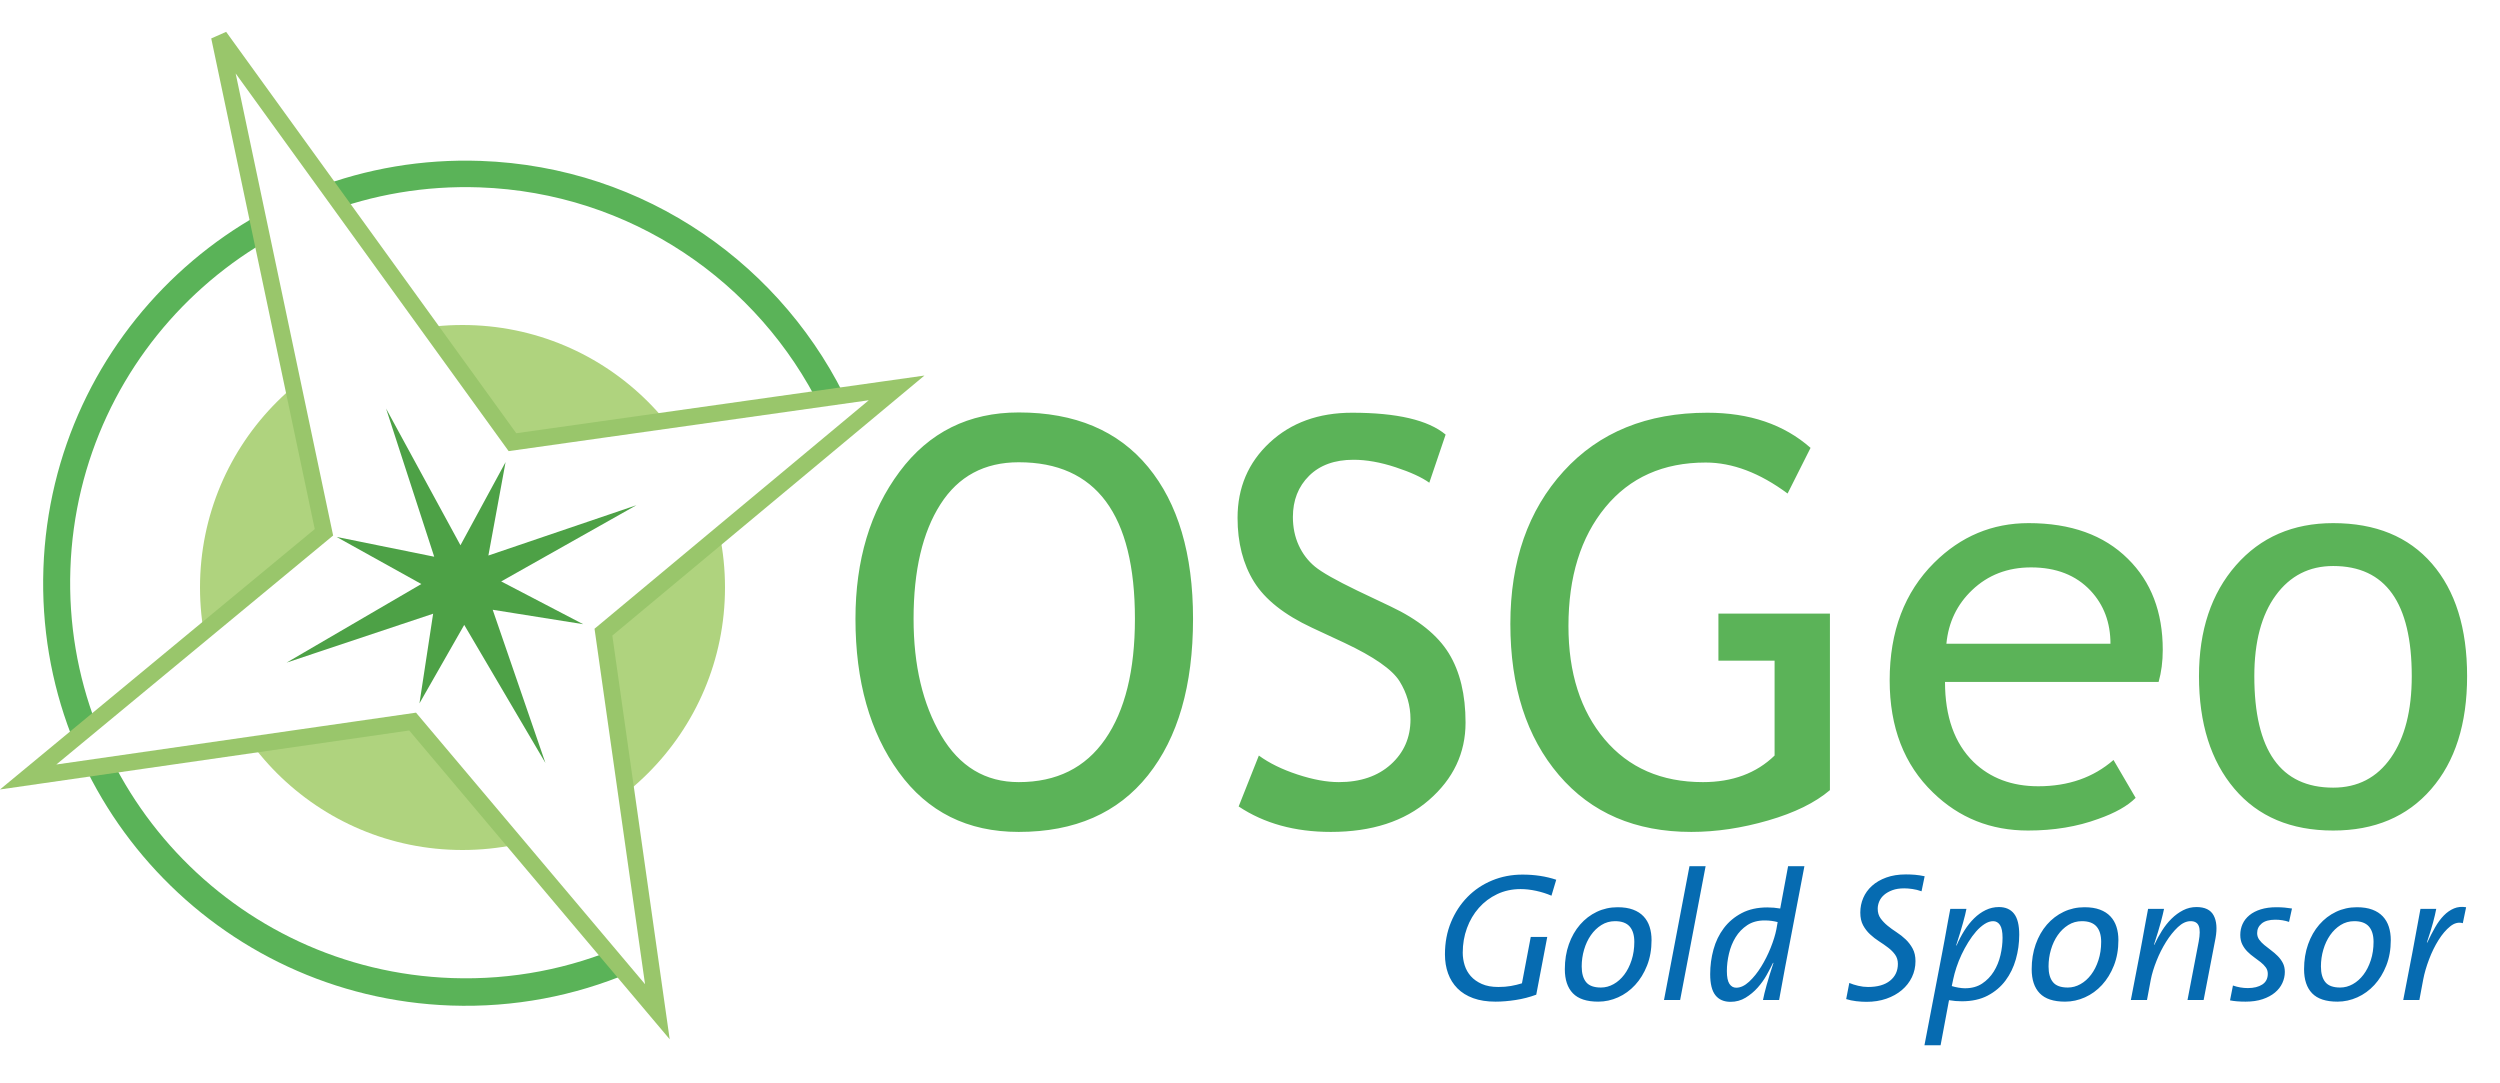
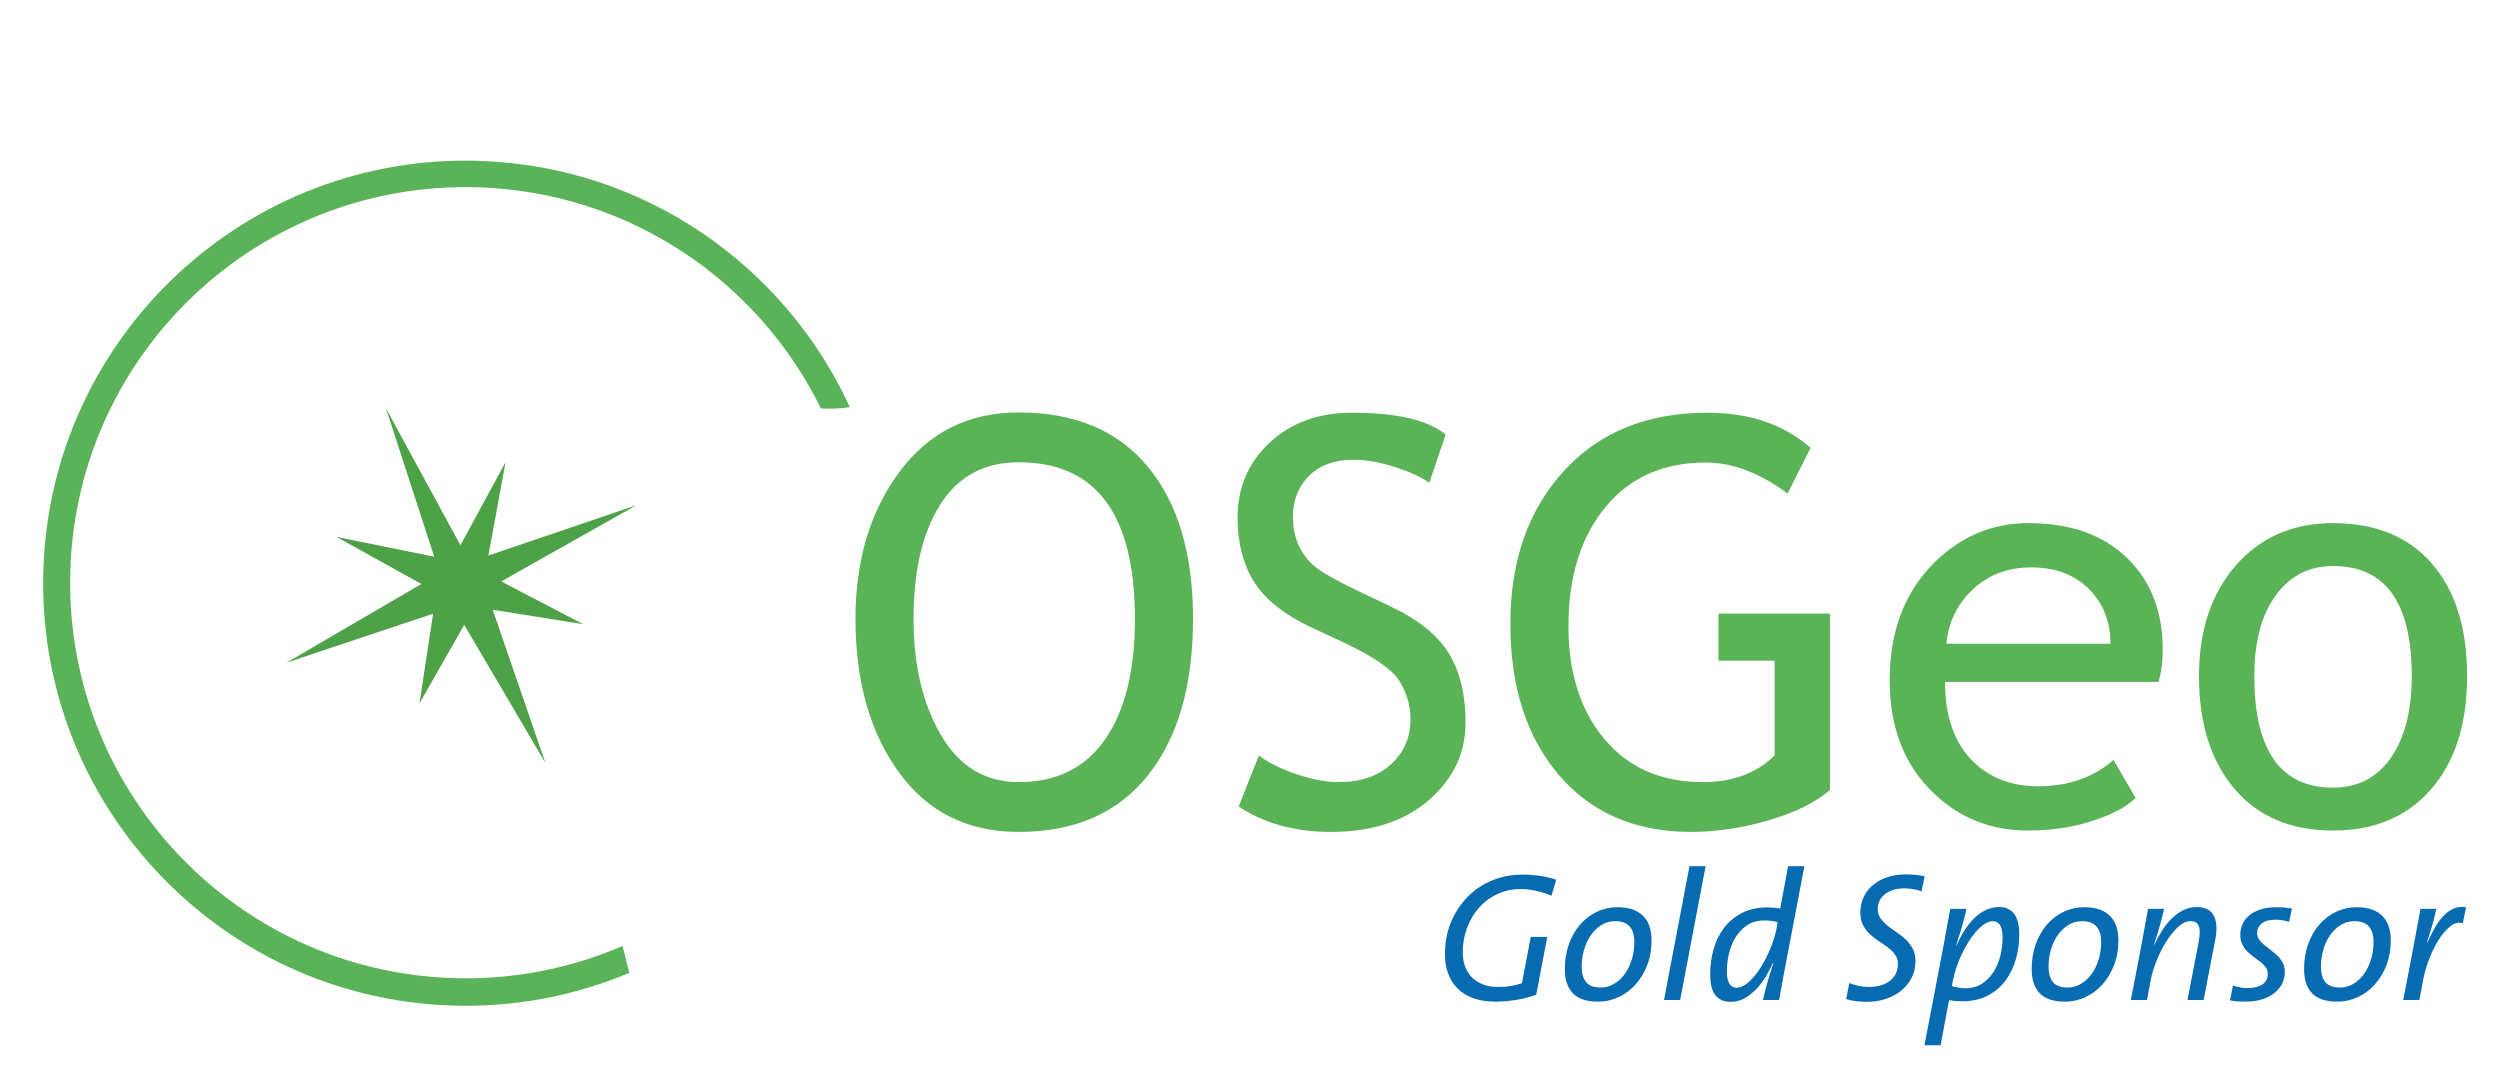
<svg xmlns="http://www.w3.org/2000/svg" width="300px" height="130px" viewBox="0 0 300 130" version="1.1">
  <title>OSGeo_gold</title>
  <desc>Created with Sketch.</desc>
  <defs>
    <filter x="-50%" y="-50%" width="200%" height="200%" filterUnits="objectBoundingBox" id="filter-1">
      <feOffset dx="0.25" dy="0" in="SourceAlpha" result="shadowOffsetOuter1" />
      <feGaussianBlur stdDeviation="0" in="shadowOffsetOuter1" result="shadowBlurOuter1" />
      <feColorMatrix values="0 0 0 0 0.024   0 0 0 0 0.42   0 0 0 0 0.694  0 0 0 0.7 0" in="shadowBlurOuter1" type="matrix" result="shadowMatrixOuter1" />
      <feMerge>
        <feMergeNode in="shadowMatrixOuter1" />
        <feMergeNode in="SourceGraphic" />
      </feMerge>
    </filter>
  </defs>
  <g id="Page-1" stroke="none" stroke-width="1" fill="none" fill-rule="evenodd">
    <g id="OSGeo_gold">
      <path d="M185.926,107.482 C185.339,107.233 184.723,107.038 184.078,106.899 C183.433,106.76 182.817,106.69 182.23,106.69 C181.203,106.69 180.265,106.892 179.414,107.295 C178.563,107.698 177.83,108.248 177.214,108.945 C176.598,109.642 176.121,110.452 175.784,111.376 C175.447,112.3 175.278,113.283 175.278,114.324 C175.278,114.837 175.355,115.34 175.509,115.831 C175.663,116.322 175.909,116.759 176.246,117.14 C176.583,117.521 177.023,117.833 177.566,118.075 C178.109,118.317 178.769,118.438 179.546,118.438 C180.103,118.438 180.609,118.398 181.064,118.317 C181.519,118.236 181.959,118.13 182.384,117.998 L183.44,112.432 L185.42,112.432 L184.1,119.362 C183.308,119.655 182.483,119.868 181.625,120 C180.767,120.132 179.964,120.198 179.216,120.198 C178.189,120.198 177.295,120.059 176.532,119.78 C175.769,119.501 175.139,119.109 174.64,118.603 C174.141,118.097 173.767,117.499 173.518,116.81 C173.269,116.121 173.144,115.358 173.144,114.522 C173.144,113.114 173.386,111.827 173.87,110.661 C174.354,109.495 175.014,108.487 175.85,107.636 C176.686,106.785 177.669,106.125 178.798,105.656 C179.927,105.187 181.145,104.952 182.45,104.952 C183.183,104.952 183.887,105.003 184.562,105.106 C185.237,105.209 185.882,105.363 186.498,105.568 L185.926,107.482 Z M197.936,112.806 C197.936,113.935 197.756,114.955 197.397,115.864 C197.038,116.773 196.561,117.551 195.967,118.196 C195.373,118.841 194.691,119.336 193.921,119.681 C193.151,120.026 192.355,120.198 191.534,120.198 C190.155,120.198 189.143,119.864 188.498,119.197 C187.853,118.53 187.53,117.565 187.53,116.304 C187.53,115.219 187.691,114.221 188.014,113.312 C188.337,112.403 188.784,111.618 189.356,110.958 C189.928,110.298 190.599,109.785 191.369,109.418 C192.139,109.051 192.971,108.868 193.866,108.868 C194.585,108.868 195.201,108.963 195.714,109.154 C196.227,109.345 196.649,109.616 196.979,109.968 C197.309,110.32 197.551,110.738 197.705,111.222 C197.859,111.706 197.936,112.234 197.936,112.806 L197.936,112.806 Z M195.868,113.026 C195.868,112.219 195.681,111.603 195.307,111.178 C194.933,110.753 194.35,110.54 193.558,110.54 C192.957,110.54 192.41,110.694 191.919,111.002 C191.428,111.31 191.006,111.717 190.654,112.223 C190.302,112.729 190.031,113.308 189.84,113.961 C189.649,114.614 189.554,115.285 189.554,115.974 C189.554,116.795 189.73,117.422 190.082,117.855 C190.434,118.288 191.028,118.504 191.864,118.504 C192.392,118.504 192.898,118.368 193.382,118.097 C193.866,117.826 194.291,117.448 194.658,116.964 C195.025,116.48 195.318,115.901 195.538,115.226 C195.758,114.551 195.868,113.818 195.868,113.026 L195.868,113.026 Z M201.366,120 L199.43,120 L202.488,103.94 L204.424,103.94 L201.366,120 Z M213.97,116.04 C213.955,116.128 213.911,116.366 213.838,116.755 C213.765,117.144 213.688,117.562 213.607,118.009 C213.526,118.456 213.449,118.874 213.376,119.263 C213.303,119.652 213.259,119.897 213.244,120 L211.308,120 C211.396,119.531 211.543,118.929 211.748,118.196 C211.953,117.463 212.225,116.583 212.562,115.556 L212.518,115.534 C212.313,115.959 212.06,116.443 211.759,116.986 C211.458,117.529 211.095,118.038 210.67,118.515 C210.245,118.992 209.761,119.395 209.218,119.725 C208.675,120.055 208.074,120.22 207.414,120.22 C206.622,120.22 206.017,119.956 205.599,119.428 C205.181,118.9 204.972,118.057 204.972,116.898 C204.972,115.886 205.104,114.9 205.368,113.939 C205.632,112.978 206.046,112.124 206.611,111.376 C207.176,110.628 207.891,110.027 208.756,109.572 C209.621,109.117 210.648,108.89 211.836,108.89 C212.115,108.89 212.371,108.901 212.606,108.923 C212.841,108.945 213.097,108.978 213.376,109.022 L214.322,103.94 L216.28,103.94 L213.97,116.04 Z M213.068,110.65 C212.848,110.591 212.61,110.544 212.353,110.507 C212.096,110.47 211.814,110.452 211.506,110.452 C210.685,110.452 209.988,110.643 209.416,111.024 C208.844,111.405 208.378,111.889 208.019,112.476 C207.66,113.063 207.396,113.715 207.227,114.434 C207.058,115.153 206.974,115.849 206.974,116.524 C206.974,117.243 207.077,117.756 207.282,118.064 C207.487,118.372 207.759,118.526 208.096,118.526 C208.609,118.526 209.126,118.284 209.647,117.8 C210.168,117.316 210.648,116.718 211.088,116.007 C211.528,115.296 211.909,114.537 212.232,113.73 C212.555,112.923 212.782,112.19 212.914,111.53 L213.068,110.65 Z M230.334,106.954 C229.967,106.822 229.601,106.73 229.234,106.679 C228.867,106.628 228.545,106.602 228.266,106.602 C227.709,106.602 227.232,106.675 226.836,106.822 C226.44,106.969 226.11,107.156 225.846,107.383 C225.582,107.61 225.388,107.871 225.263,108.164 C225.138,108.457 225.076,108.751 225.076,109.044 C225.076,109.499 225.19,109.884 225.417,110.199 C225.644,110.514 225.923,110.808 226.253,111.079 C226.583,111.35 226.946,111.614 227.342,111.871 C227.738,112.128 228.101,112.414 228.431,112.729 C228.761,113.044 229.04,113.411 229.267,113.829 C229.494,114.247 229.608,114.749 229.608,115.336 C229.608,116.025 229.465,116.667 229.179,117.261 C228.893,117.855 228.49,118.372 227.969,118.812 C227.448,119.252 226.829,119.597 226.11,119.846 C225.391,120.095 224.599,120.22 223.734,120.22 C223.338,120.22 222.924,120.194 222.491,120.143 C222.058,120.092 221.659,120.007 221.292,119.89 L221.666,117.954 C221.974,118.086 222.33,118.2 222.733,118.295 C223.136,118.39 223.529,118.438 223.91,118.438 C225.054,118.438 225.938,118.185 226.561,117.679 C227.184,117.173 227.496,116.502 227.496,115.666 C227.496,115.241 227.386,114.874 227.166,114.566 C226.946,114.258 226.667,113.976 226.33,113.719 C225.993,113.462 225.63,113.209 225.241,112.96 C224.852,112.711 224.489,112.428 224.152,112.113 C223.815,111.798 223.536,111.435 223.316,111.024 C223.096,110.613 222.986,110.107 222.986,109.506 C222.986,108.89 223.103,108.307 223.338,107.757 C223.573,107.207 223.921,106.723 224.383,106.305 C224.845,105.887 225.417,105.553 226.099,105.304 C226.781,105.055 227.569,104.93 228.464,104.93 C228.845,104.93 229.208,104.945 229.553,104.974 C229.898,105.003 230.283,105.062 230.708,105.15 L230.334,106.954 Z M242.058,112.168 C242.058,113.18 241.922,114.163 241.651,115.116 C241.38,116.069 240.965,116.92 240.408,117.668 C239.851,118.416 239.139,119.017 238.274,119.472 C237.409,119.927 236.375,120.154 235.172,120.154 C234.644,120.154 234.131,120.11 233.632,120.022 L232.62,125.434 L230.684,125.434 L232.818,114.302 C232.833,114.214 232.866,114.038 232.917,113.774 C232.968,113.51 233.027,113.198 233.093,112.839 C233.159,112.48 233.229,112.095 233.302,111.684 C233.375,111.273 233.445,110.888 233.511,110.529 C233.577,110.17 233.636,109.858 233.687,109.594 C233.738,109.33 233.771,109.154 233.786,109.066 L235.722,109.066 C235.678,109.301 235.623,109.55 235.557,109.814 C235.491,110.078 235.41,110.382 235.315,110.727 C235.22,111.072 235.106,111.464 234.974,111.904 C234.842,112.344 234.681,112.857 234.49,113.444 L234.534,113.466 C234.813,112.821 235.128,112.219 235.48,111.662 C235.832,111.105 236.221,110.617 236.646,110.199 C237.071,109.781 237.533,109.451 238.032,109.209 C238.531,108.967 239.059,108.846 239.616,108.846 C240.408,108.846 241.013,109.11 241.431,109.638 C241.849,110.166 242.058,111.009 242.058,112.168 L242.058,112.168 Z M240.056,112.542 C240.056,111.823 239.953,111.31 239.748,111.002 C239.543,110.694 239.271,110.54 238.934,110.54 C238.597,110.54 238.252,110.654 237.9,110.881 C237.548,111.108 237.211,111.405 236.888,111.772 C236.565,112.139 236.254,112.564 235.953,113.048 C235.652,113.532 235.381,114.031 235.139,114.544 C234.897,115.057 234.692,115.571 234.523,116.084 C234.354,116.597 234.226,117.067 234.138,117.492 L233.962,118.328 C234.197,118.401 234.461,118.464 234.754,118.515 C235.047,118.566 235.311,118.592 235.546,118.592 C236.353,118.592 237.038,118.405 237.603,118.031 C238.168,117.657 238.633,117.177 239,116.59 C239.367,116.003 239.634,115.351 239.803,114.632 C239.972,113.913 240.056,113.217 240.056,112.542 L240.056,112.542 Z M253.958,112.806 C253.958,113.935 253.778,114.955 253.419,115.864 C253.06,116.773 252.583,117.551 251.989,118.196 C251.395,118.841 250.713,119.336 249.943,119.681 C249.173,120.026 248.377,120.198 247.556,120.198 C246.177,120.198 245.165,119.864 244.52,119.197 C243.875,118.53 243.552,117.565 243.552,116.304 C243.552,115.219 243.713,114.221 244.036,113.312 C244.359,112.403 244.806,111.618 245.378,110.958 C245.95,110.298 246.621,109.785 247.391,109.418 C248.161,109.051 248.993,108.868 249.888,108.868 C250.607,108.868 251.223,108.963 251.736,109.154 C252.249,109.345 252.671,109.616 253.001,109.968 C253.331,110.32 253.573,110.738 253.727,111.222 C253.881,111.706 253.958,112.234 253.958,112.806 L253.958,112.806 Z M251.89,113.026 C251.89,112.219 251.703,111.603 251.329,111.178 C250.955,110.753 250.372,110.54 249.58,110.54 C248.979,110.54 248.432,110.694 247.941,111.002 C247.45,111.31 247.028,111.717 246.676,112.223 C246.324,112.729 246.053,113.308 245.862,113.961 C245.671,114.614 245.576,115.285 245.576,115.974 C245.576,116.795 245.752,117.422 246.104,117.855 C246.456,118.288 247.05,118.504 247.886,118.504 C248.414,118.504 248.92,118.368 249.404,118.097 C249.888,117.826 250.313,117.448 250.68,116.964 C251.047,116.48 251.34,115.901 251.56,115.226 C251.78,114.551 251.89,113.818 251.89,113.026 L251.89,113.026 Z M264.186,120 L262.25,120 L263.592,113.004 C263.753,112.139 263.757,111.512 263.603,111.123 C263.449,110.734 263.123,110.54 262.624,110.54 C262.111,110.54 261.601,110.778 261.095,111.255 C260.589,111.732 260.116,112.322 259.676,113.026 C259.236,113.73 258.855,114.489 258.532,115.303 C258.209,116.117 257.982,116.861 257.85,117.536 L257.388,120 L255.452,120 L256.552,114.302 C256.567,114.214 256.6,114.038 256.651,113.774 C256.702,113.51 256.761,113.195 256.827,112.828 C256.893,112.461 256.963,112.076 257.036,111.673 C257.109,111.27 257.179,110.888 257.245,110.529 C257.311,110.17 257.37,109.858 257.421,109.594 C257.472,109.33 257.505,109.154 257.52,109.066 L259.434,109.066 C259.361,109.433 259.236,109.95 259.06,110.617 C258.884,111.284 258.605,112.205 258.224,113.378 L258.268,113.378 C258.532,112.806 258.836,112.245 259.181,111.695 C259.526,111.145 259.911,110.661 260.336,110.243 C260.761,109.825 261.223,109.488 261.722,109.231 C262.221,108.974 262.756,108.846 263.328,108.846 C264.34,108.846 265.026,109.18 265.385,109.847 C265.744,110.514 265.821,111.42 265.616,112.564 L264.186,120 Z M274.436,110.628 C273.908,110.452 273.358,110.364 272.786,110.364 C272.067,110.364 271.525,110.514 271.158,110.815 C270.791,111.116 270.608,111.501 270.608,111.97 C270.608,112.263 270.689,112.524 270.85,112.751 C271.011,112.978 271.217,113.195 271.466,113.4 C271.715,113.605 271.983,113.814 272.269,114.027 C272.555,114.24 272.823,114.471 273.072,114.72 C273.321,114.969 273.527,115.248 273.688,115.556 C273.849,115.864 273.93,116.223 273.93,116.634 C273.93,117.089 273.831,117.532 273.633,117.965 C273.435,118.398 273.138,118.779 272.742,119.109 C272.346,119.439 271.855,119.703 271.268,119.901 C270.681,120.099 269.999,120.198 269.222,120.198 C268.489,120.198 267.865,120.147 267.352,120.044 L267.704,118.262 C268.291,118.467 268.885,118.57 269.486,118.57 C270.205,118.57 270.784,118.427 271.224,118.141 C271.664,117.855 271.884,117.426 271.884,116.854 C271.884,116.561 271.803,116.304 271.642,116.084 C271.481,115.864 271.275,115.655 271.026,115.457 C270.777,115.259 270.513,115.061 270.234,114.863 C269.955,114.665 269.691,114.441 269.442,114.192 C269.193,113.943 268.987,113.657 268.826,113.334 C268.665,113.011 268.584,112.63 268.584,112.19 C268.584,111.721 268.676,111.284 268.859,110.881 C269.042,110.478 269.317,110.126 269.684,109.825 C270.051,109.524 270.505,109.29 271.048,109.121 C271.591,108.952 272.214,108.868 272.918,108.868 C273.299,108.868 273.637,108.883 273.93,108.912 C274.223,108.941 274.509,108.978 274.788,109.022 L274.436,110.628 Z M286.644,112.806 C286.644,113.935 286.464,114.955 286.105,115.864 C285.746,116.773 285.269,117.551 284.675,118.196 C284.081,118.841 283.399,119.336 282.629,119.681 C281.859,120.026 281.063,120.198 280.242,120.198 C278.863,120.198 277.851,119.864 277.206,119.197 C276.561,118.53 276.238,117.565 276.238,116.304 C276.238,115.219 276.399,114.221 276.722,113.312 C277.045,112.403 277.492,111.618 278.064,110.958 C278.636,110.298 279.307,109.785 280.077,109.418 C280.847,109.051 281.679,108.868 282.574,108.868 C283.293,108.868 283.909,108.963 284.422,109.154 C284.935,109.345 285.357,109.616 285.687,109.968 C286.017,110.32 286.259,110.738 286.413,111.222 C286.567,111.706 286.644,112.234 286.644,112.806 L286.644,112.806 Z M284.576,113.026 C284.576,112.219 284.389,111.603 284.015,111.178 C283.641,110.753 283.058,110.54 282.266,110.54 C281.665,110.54 281.118,110.694 280.627,111.002 C280.136,111.31 279.714,111.717 279.362,112.223 C279.01,112.729 278.739,113.308 278.548,113.961 C278.357,114.614 278.262,115.285 278.262,115.974 C278.262,116.795 278.438,117.422 278.79,117.855 C279.142,118.288 279.736,118.504 280.572,118.504 C281.1,118.504 281.606,118.368 282.09,118.097 C282.574,117.826 282.999,117.448 283.366,116.964 C283.733,116.48 284.026,115.901 284.246,115.226 C284.466,114.551 284.576,113.818 284.576,113.026 L284.576,113.026 Z M295.288,110.782 C294.775,110.635 294.269,110.764 293.77,111.167 C293.271,111.57 292.806,112.117 292.373,112.806 C291.94,113.495 291.563,114.265 291.24,115.116 C290.917,115.967 290.683,116.773 290.536,117.536 L290.074,120 L288.138,120 L289.238,114.302 C289.399,113.422 289.561,112.549 289.722,111.684 C289.883,110.819 290.045,109.946 290.206,109.066 L292.098,109.066 C292.01,109.535 291.882,110.085 291.713,110.716 C291.544,111.347 291.299,112.139 290.976,113.092 L291.02,113.114 C291.328,112.454 291.643,111.842 291.966,111.277 C292.289,110.712 292.637,110.239 293.011,109.858 C293.385,109.477 293.792,109.194 294.232,109.011 C294.672,108.828 295.156,108.78 295.684,108.868 L295.288,110.782 Z" id="Sponsor" fill="#066BB1" filter="url(#filter-1)" />
      <path d="M102.656,74.264 C102.656,67.225 104.422,61.337 107.952,56.6 C111.483,51.863 116.247,49.494 122.246,49.494 C128.997,49.494 134.172,51.674 137.769,56.035 C141.366,60.396 143.164,66.472 143.164,74.264 C143.164,82.255 141.36,88.513 137.752,93.04 C134.144,97.567 128.975,99.83 122.246,99.83 C116.115,99.83 111.317,97.439 107.853,92.658 C104.388,87.877 102.656,81.745 102.656,74.264 L102.656,74.264 Z M109.629,74.264 C109.629,79.842 110.73,84.501 112.933,88.242 C115.135,91.983 118.24,93.854 122.246,93.854 C126.784,93.854 130.243,92.138 132.622,88.707 C135.002,85.276 136.191,80.462 136.191,74.264 C136.191,61.735 131.543,55.471 122.246,55.471 C118.129,55.471 114.997,57.153 112.85,60.518 C110.702,63.882 109.629,68.464 109.629,74.264 L109.629,74.264 Z M148.639,96.775 L151.063,90.666 C152.303,91.574 153.847,92.332 155.695,92.94 C157.543,93.549 159.198,93.854 160.659,93.854 C163.249,93.854 165.329,93.145 166.901,91.729 C168.473,90.312 169.259,88.508 169.259,86.316 C169.259,84.678 168.821,83.157 167.947,81.751 C167.073,80.345 164.876,78.813 161.356,77.152 L157.438,75.326 C154.118,73.777 151.799,71.939 150.482,69.814 C149.165,67.689 148.507,65.133 148.507,62.145 C148.507,58.514 149.79,55.504 152.358,53.113 C154.926,50.723 158.224,49.527 162.253,49.527 C167.632,49.527 171.372,50.402 173.475,52.15 L171.516,57.928 C170.631,57.286 169.281,56.666 167.466,56.068 C165.65,55.471 163.968,55.172 162.419,55.172 C160.161,55.172 158.384,55.814 157.09,57.098 C155.795,58.382 155.147,60.031 155.147,62.045 C155.147,63.285 155.38,64.413 155.844,65.432 C156.309,66.45 156.957,67.302 157.787,67.988 C158.617,68.674 160.316,69.637 162.884,70.877 L166.868,72.77 C170.188,74.341 172.518,76.217 173.857,78.397 C175.196,80.578 175.866,83.35 175.866,86.715 C175.866,90.367 174.399,93.466 171.467,96.012 C168.534,98.557 164.61,99.83 159.696,99.83 C155.38,99.83 151.694,98.812 148.639,96.775 L148.639,96.775 Z M217.267,53.744 L214.511,59.223 C211.169,56.743 207.893,55.504 204.683,55.504 C199.592,55.504 195.574,57.297 192.63,60.883 C189.686,64.469 188.214,69.217 188.214,75.127 C188.214,80.749 189.659,85.276 192.547,88.707 C195.436,92.138 199.371,93.854 204.351,93.854 C207.893,93.854 210.759,92.791 212.951,90.666 L212.951,79.277 L206.21,79.277 L206.21,73.633 L219.591,73.633 L219.591,94.816 C217.82,96.322 215.352,97.534 212.187,98.452 C209.022,99.371 205.945,99.83 202.956,99.83 C196.249,99.83 190.954,97.556 187.069,93.007 C183.184,88.458 181.242,82.41 181.242,74.861 C181.242,67.335 183.372,61.231 187.633,56.55 C191.894,51.868 197.644,49.527 204.882,49.527 C209.951,49.527 214.08,50.933 217.267,53.744 L217.267,53.744 Z M259.033,81.834 L233.401,81.834 C233.401,85.995 234.541,89.194 236.82,91.43 C238.835,93.378 241.425,94.352 244.59,94.352 C248.198,94.352 251.208,93.3 253.621,91.197 L256.277,95.746 C255.304,96.72 253.809,97.561 251.795,98.27 C249.272,99.199 246.46,99.664 243.361,99.664 C238.89,99.664 235.094,98.148 231.973,95.115 C228.498,91.773 226.76,87.279 226.76,81.635 C226.76,75.769 228.542,71.065 232.106,67.523 C235.293,64.358 239.067,62.775 243.428,62.775 C248.497,62.775 252.47,64.203 255.348,67.059 C258.137,69.803 259.531,73.445 259.531,77.982 C259.531,79.377 259.365,80.661 259.033,81.834 L259.033,81.834 Z M243.727,68.088 C240.916,68.088 238.558,68.995 236.654,70.811 C234.839,72.537 233.81,74.684 233.567,77.252 L253.256,77.252 C253.256,74.706 252.459,72.581 250.865,70.877 C249.117,69.018 246.737,68.088 243.727,68.088 L243.727,68.088 Z M263.878,81.137 C263.878,75.647 265.355,71.215 268.31,67.839 C271.266,64.463 275.156,62.775 279.981,62.775 C285.072,62.775 289.024,64.397 291.835,67.64 C294.646,70.883 296.052,75.381 296.052,81.137 C296.052,86.87 294.613,91.391 291.735,94.7 C288.858,98.009 284.94,99.664 279.981,99.664 C274.912,99.664 270.961,97.993 268.128,94.65 C265.294,91.308 263.878,86.803 263.878,81.137 L263.878,81.137 Z M270.518,81.137 C270.518,90.057 273.673,94.518 279.981,94.518 C282.925,94.518 285.233,93.322 286.904,90.932 C288.575,88.541 289.411,85.276 289.411,81.137 C289.411,72.327 286.268,67.922 279.981,67.922 C277.104,67.922 274.807,69.095 273.092,71.441 C271.376,73.788 270.518,77.02 270.518,81.137 L270.518,81.137 Z" id="OSGeo" fill="#5BB358" />
      <g id="Compass" transform="translate(3, 4)">
        <path d="M51.232,113.368 C25.032,112.453 4.532,90.47 5.447,64.269 C6.361,38.065 28.345,17.569 54.546,18.484 C72.658,19.117 88.043,29.819 95.515,45.021 C96.665,45.057 97.817,45.06 98.976,44.846 C91.225,27.979 74.475,16 54.657,15.308 C26.667,14.33 3.187,36.227 2.209,64.219 C1.233,92.205 23.127,115.687 51.118,116.665 C58.711,116.929 65.969,115.499 72.539,112.731 C72.222,111.748 72.025,110.623 71.698,109.516 C65.439,112.223 58.5,113.621 51.232,113.368 C51.232,113.368 58.5,113.621 51.232,113.368 L51.232,113.368" id="Shape" fill="#5AB358" />
-         <circle id="Oval" fill="#AFD37E" cx="52.5" cy="66.5" r="31.5" />
-         <path d="M58.494,49.061 L23.327,0.407 L35.873,59.876 L0.379,89.238 L46.515,82.588 L75.884,117.407 L69.411,71.859 L104.593,42.548 L58.494,49.061 Z" id="Shape" stroke="#99C66B" stroke-width="2" fill="#FFFFFF" />
        <path d="M55.606,62.663 L73.371,56.624 L57.143,65.772 L66.983,70.904 L56.123,69.172 L62.45,87.554 L52.707,70.987 L47.335,80.403 L48.976,69.643 L31.388,75.515 L47.561,66.082 L37.388,60.431 L49.106,62.806 L43.326,45.022 L52.255,61.431 L57.669,51.451" id="Shape" fill="#4DA146" />
      </g>
    </g>
  </g>
</svg>